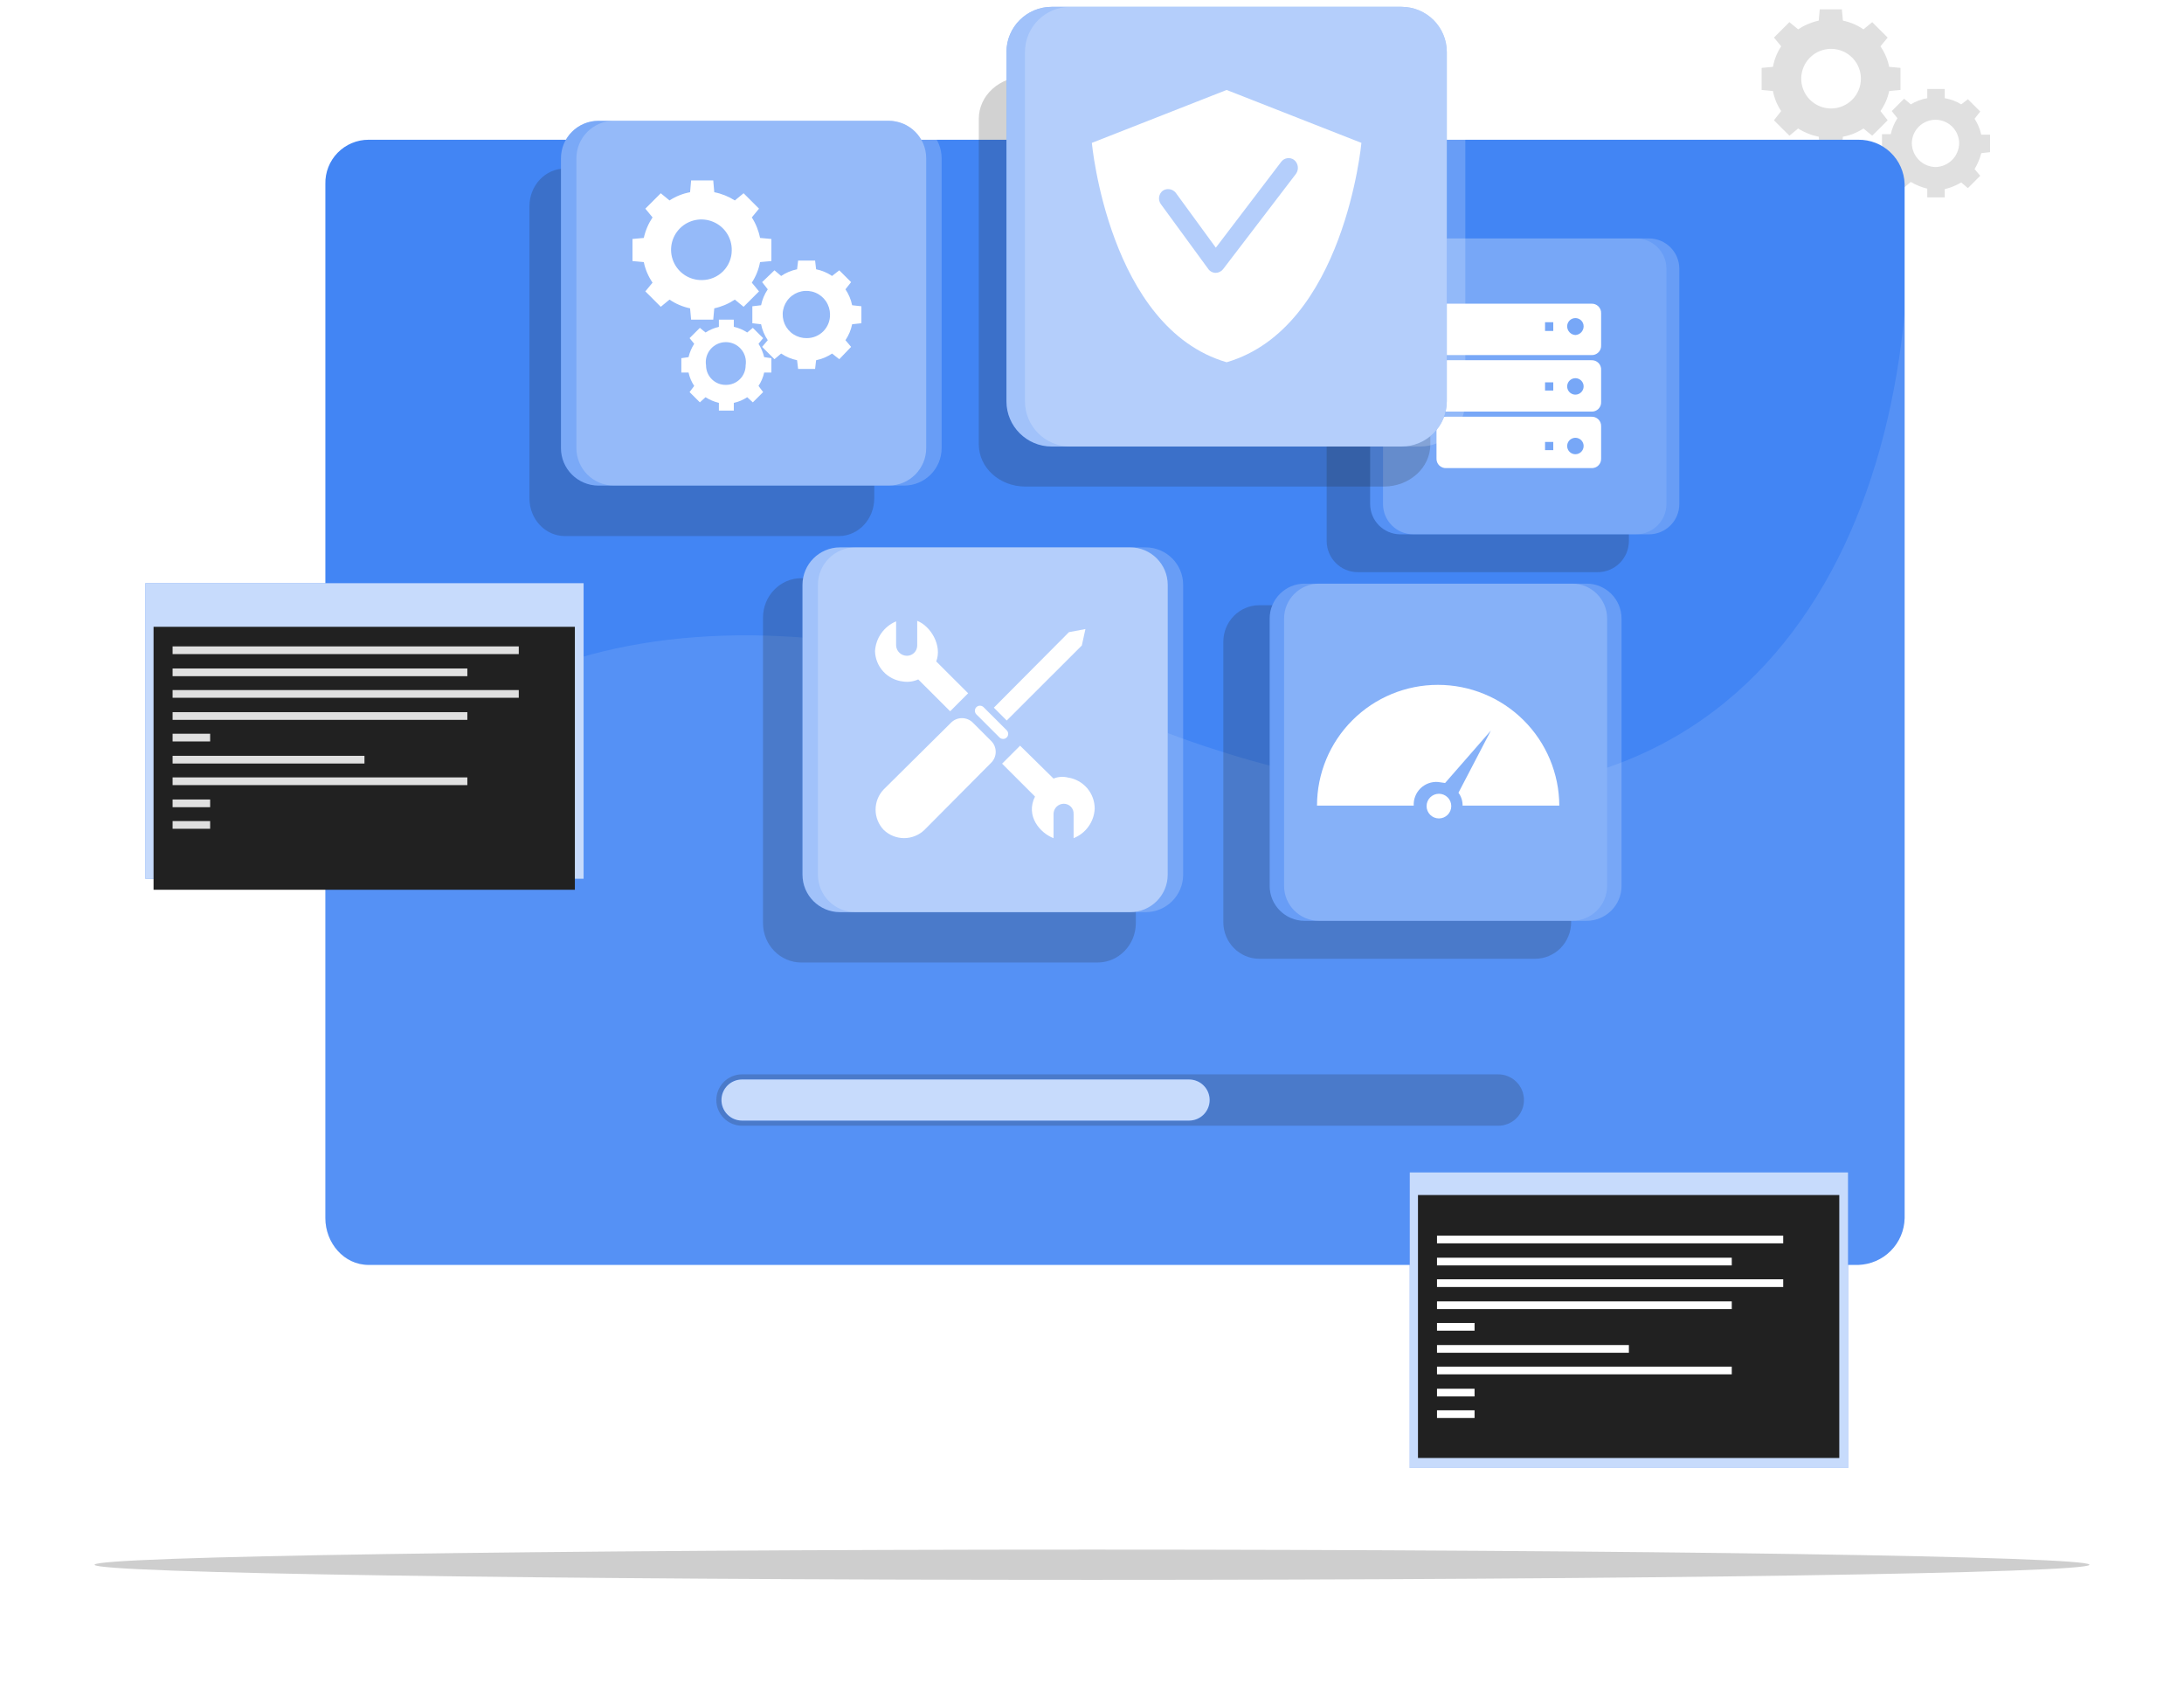
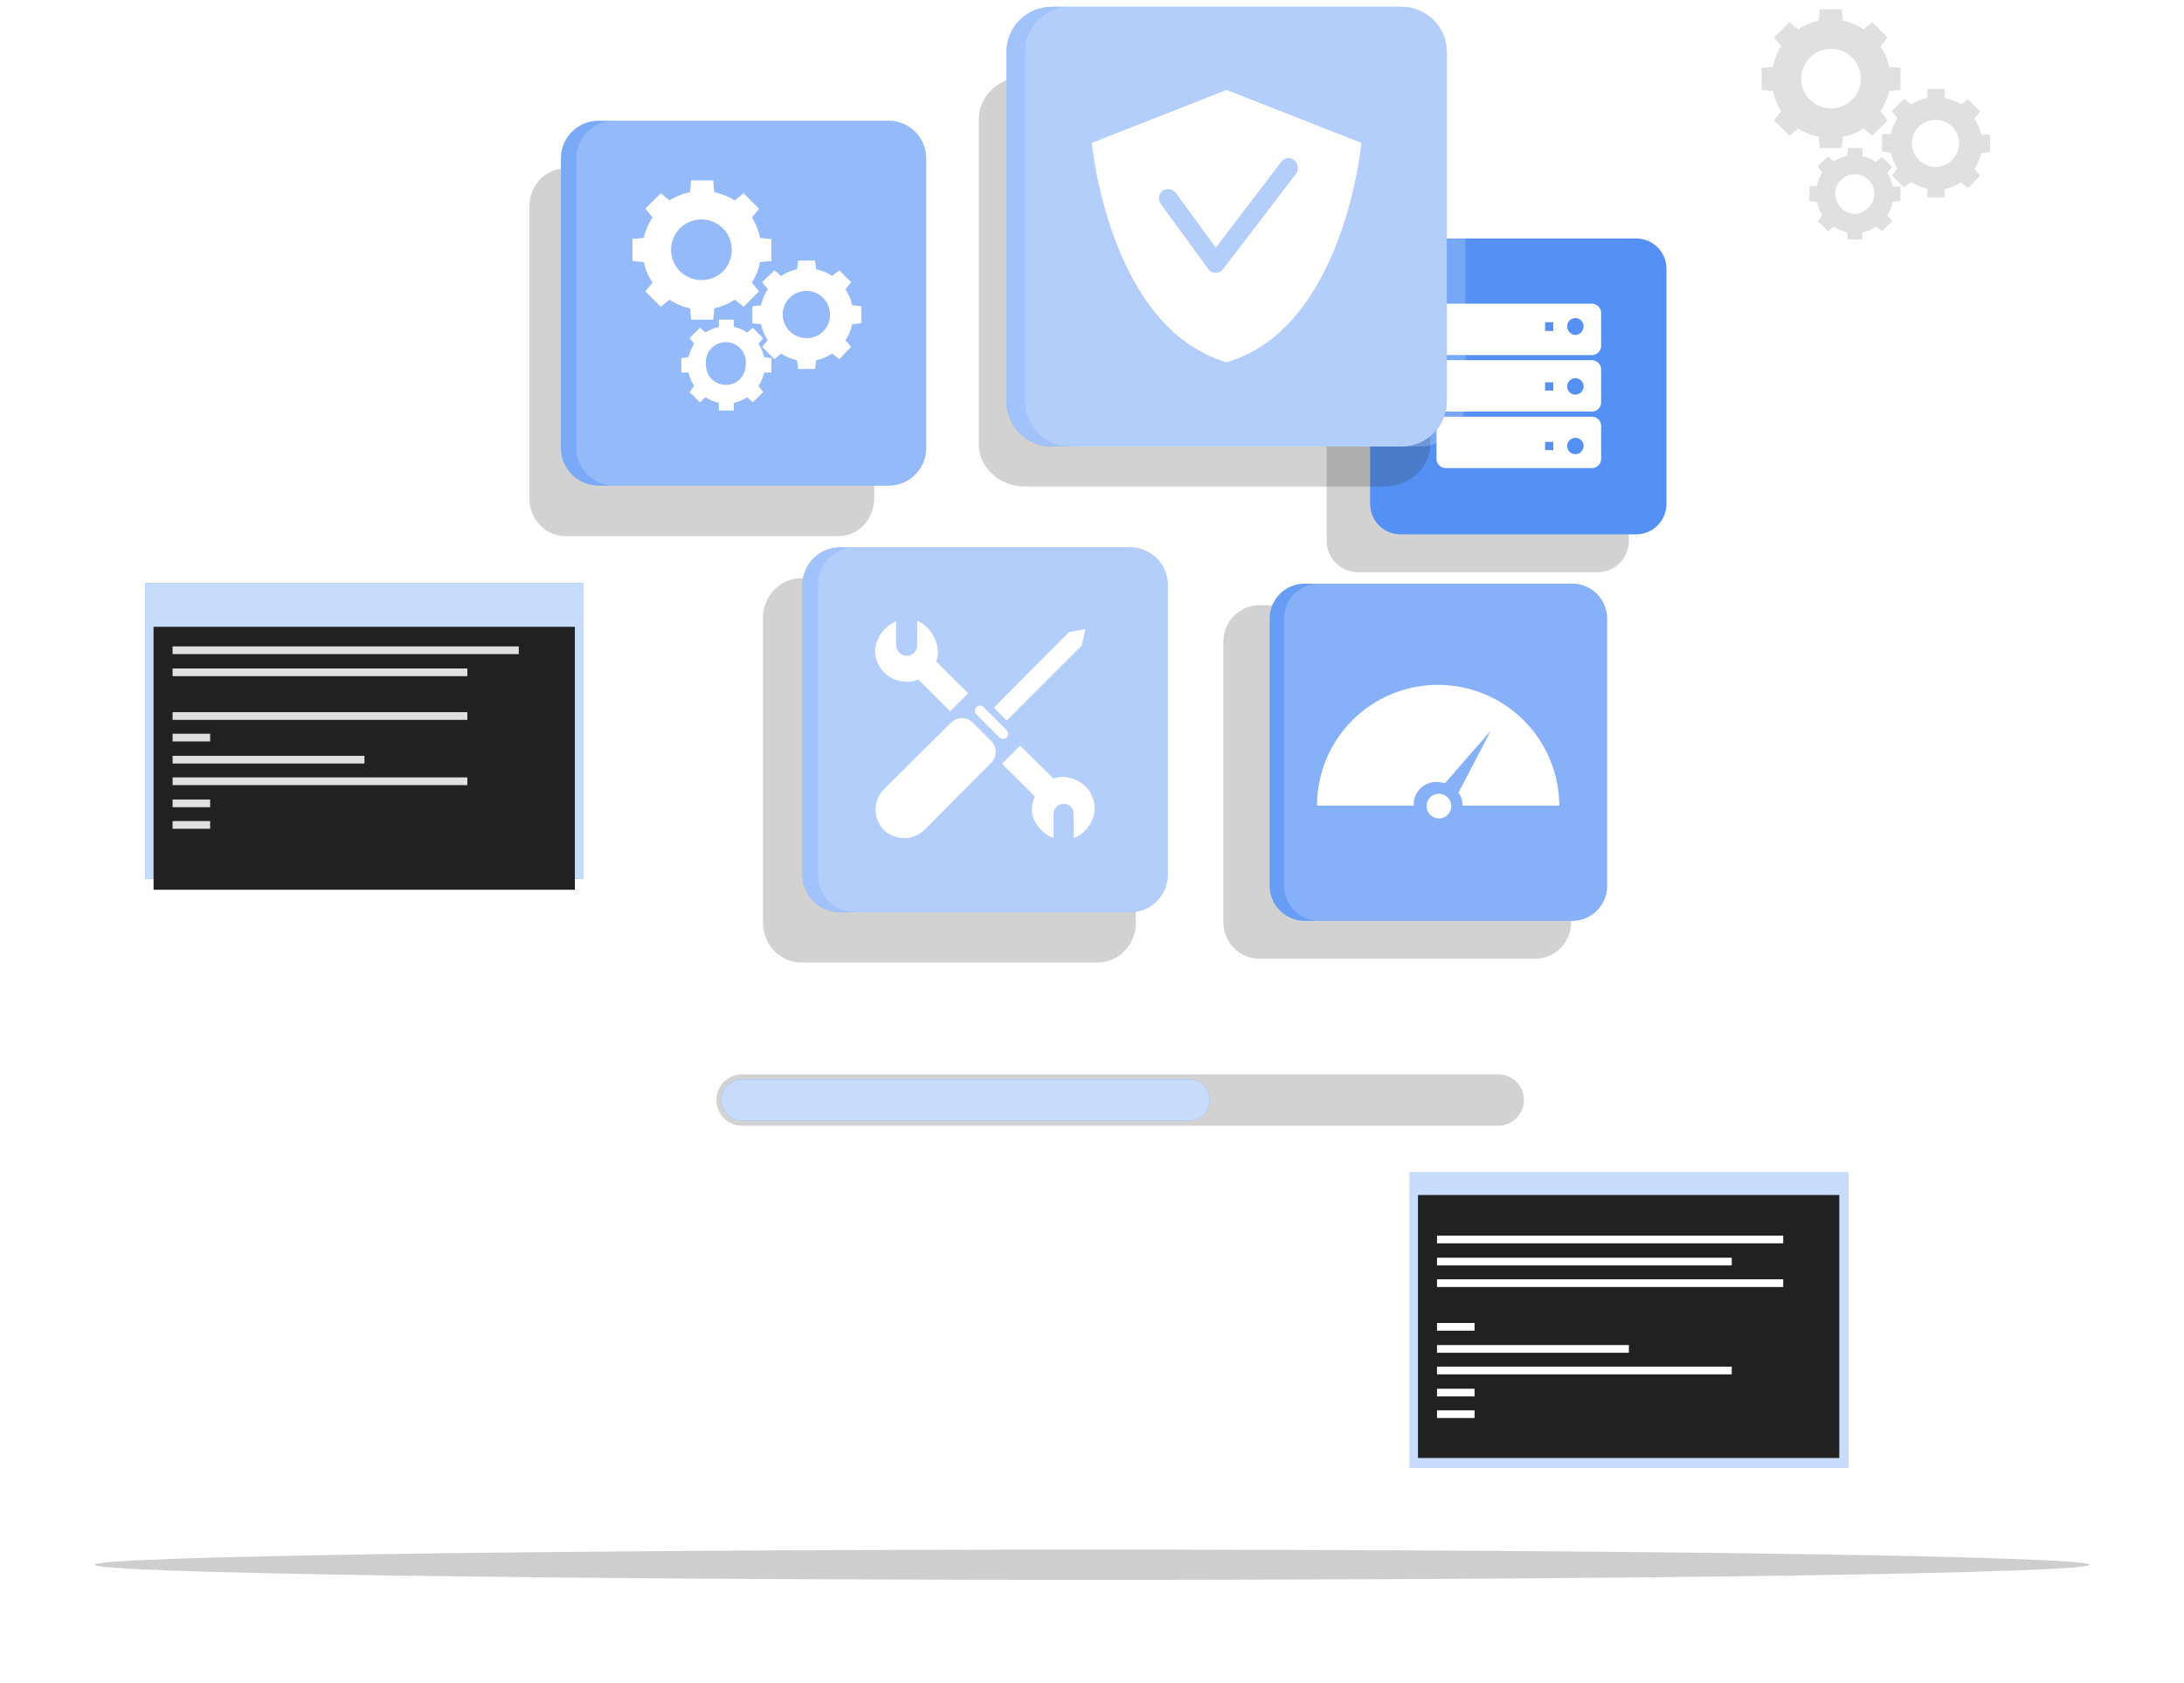
<svg xmlns="http://www.w3.org/2000/svg" width="231" height="178" viewBox="0 0 231 178" fill="none">
  <path d="M201.016 9.513V7.177L199.819 7.069C199.658 6.29 199.344 5.551 198.894 4.896L199.655 3.972L198.023 2.342L197.098 3.103C196.441 2.654 195.702 2.34 194.922 2.179L194.813 0.984H192.473L192.365 2.179C191.588 2.35 190.85 2.663 190.188 3.103L189.263 2.342L187.631 3.972L188.393 4.896C187.961 5.555 187.665 6.294 187.522 7.069L186.325 7.177V9.513L187.522 9.622C187.664 10.38 187.961 11.101 188.393 11.741L187.631 12.719L189.263 14.349L190.188 13.588C190.853 14.011 191.591 14.306 192.365 14.457L192.473 15.652H194.813L194.922 14.457C195.698 14.315 196.438 14.019 197.098 13.588L198.023 14.349L199.655 12.719L198.894 11.741C199.344 11.105 199.658 10.384 199.819 9.622L201.016 9.513ZM193.67 11.469C193.046 11.469 192.436 11.284 191.917 10.938C191.398 10.592 190.994 10.1 190.755 9.524C190.516 8.948 190.453 8.315 190.575 7.704C190.697 7.092 190.998 6.531 191.439 6.09C191.88 5.65 192.443 5.349 193.055 5.228C193.667 5.106 194.301 5.169 194.878 5.407C195.455 5.646 195.948 6.05 196.294 6.568C196.641 7.086 196.826 7.695 196.826 8.318C196.826 9.154 196.494 9.955 195.902 10.546C195.31 11.137 194.507 11.469 193.67 11.469Z" fill="#E0E0E0" />
  <path d="M210.483 16.088V14.241H209.558C209.422 13.642 209.182 13.072 208.85 12.556L209.449 11.796L208.143 10.492L207.436 11.035C206.904 10.707 206.312 10.485 205.695 10.383V9.406H203.845V10.383C203.227 10.485 202.636 10.707 202.104 11.035L201.396 10.438L200.09 11.742L200.689 12.502C200.357 13.018 200.117 13.588 199.982 14.186H199.057V16.033L199.982 16.142C200.137 16.734 200.375 17.301 200.689 17.826L200.09 18.532L201.396 19.836L202.104 19.239C202.644 19.562 203.231 19.8 203.845 19.945V20.869H205.695V19.999C206.308 19.854 206.895 19.616 207.436 19.293L208.143 19.891L209.449 18.587L208.85 17.881C209.164 17.355 209.402 16.788 209.558 16.196L210.483 16.088ZM204.715 17.663C204.056 17.649 203.427 17.382 202.961 16.916C202.494 16.45 202.226 15.823 202.212 15.164C202.212 14.501 202.476 13.866 202.945 13.397C203.415 12.928 204.051 12.665 204.715 12.665C205.379 12.665 206.016 12.928 206.485 13.397C206.954 13.866 207.218 14.501 207.218 15.164C207.204 15.823 206.936 16.45 206.47 16.916C206.003 17.382 205.375 17.649 204.715 17.663Z" fill="#E0E0E0" />
  <path d="M201.016 21.249V19.728H200.2C200.115 19.216 199.91 18.732 199.601 18.315L200.145 17.663L199.057 16.577L198.404 17.12C197.98 16.824 197.498 16.621 196.989 16.523V15.653H195.466L195.357 16.468C194.855 16.587 194.377 16.789 193.942 17.066L193.344 16.523L192.256 17.609L192.745 18.261C192.459 18.69 192.256 19.169 192.147 19.674H191.385V21.249L192.147 21.358C192.266 21.858 192.468 22.336 192.745 22.77L192.256 23.368L193.344 24.454L193.942 23.965C194.377 24.242 194.855 24.444 195.357 24.563L195.466 25.323H196.989V24.563C197.498 24.465 197.98 24.261 198.404 23.965L199.057 24.454L200.145 23.368L199.601 22.77C199.9 22.348 200.104 21.866 200.2 21.358L201.016 21.249ZM196.173 22.607C195.62 22.593 195.094 22.363 194.708 21.968C194.322 21.572 194.105 21.041 194.106 20.488C194.106 19.941 194.324 19.416 194.711 19.029C195.099 18.642 195.625 18.424 196.173 18.424C196.722 18.424 197.247 18.642 197.635 19.029C198.023 19.416 198.241 19.941 198.241 20.488C198.241 21.041 198.025 21.572 197.639 21.968C197.252 22.363 196.727 22.593 196.173 22.607Z" fill="#E0E0E0" />
  <g filter="url(#filter0_f_2503_6522)">
    <path d="M115.5 167.057C173.766 167.057 221 166.341 221 165.458C221 164.574 173.766 163.858 115.5 163.858C57.234 163.858 10 164.574 10 165.458C10 166.341 57.234 167.057 115.5 167.057Z" fill="#CECECE" />
  </g>
  <g filter="url(#filter1_d_2503_6522)">
-     <path d="M201.451 17.228V126.588C201.424 127.881 200.901 129.115 199.99 130.035C199.078 130.954 197.849 131.49 196.554 131.532H38.984C36.372 131.532 34.414 129.195 34.414 126.588V17.228C34.399 16.619 34.507 16.014 34.73 15.448C34.953 14.882 35.287 14.366 35.713 13.93C36.139 13.495 36.648 13.149 37.209 12.913C37.771 12.677 38.375 12.555 38.984 12.556H196.554C197.82 12.541 199.041 13.021 199.956 13.895C200.872 14.768 201.408 15.964 201.451 17.228Z" fill="#4285F4" />
-   </g>
+     </g>
  <g opacity="0.1" filter="url(#filter2_d_2503_6522)">
    <path d="M201.451 30.863V126.588C201.423 127.881 200.9 129.115 199.989 130.034C199.078 130.954 197.849 131.49 196.554 131.531H38.984C36.372 131.531 34.413 129.195 34.413 126.588V89.319C48.288 62.699 81.314 58.407 120 73.945C174.79 96.001 198.132 66.067 201.451 30.863Z" fill="white" />
  </g>
  <path opacity="0.2" d="M158.413 119.036H78.485C77.764 119.036 77.072 118.75 76.562 118.24C76.051 117.731 75.765 117.04 75.765 116.32C75.765 115.599 76.051 114.908 76.562 114.399C77.072 113.89 77.764 113.603 78.485 113.603H158.413C158.775 113.596 159.134 113.661 159.471 113.794C159.807 113.928 160.113 114.127 160.372 114.379C160.63 114.632 160.835 114.934 160.976 115.267C161.116 115.601 161.188 115.958 161.188 116.32C161.188 116.681 161.116 117.039 160.976 117.372C160.835 117.705 160.63 118.007 160.372 118.26C160.113 118.513 159.807 118.712 159.471 118.845C159.134 118.978 158.775 119.043 158.413 119.036Z" fill="#212121" />
  <path d="M78.485 118.492C77.908 118.492 77.354 118.263 76.946 117.856C76.538 117.448 76.309 116.896 76.309 116.319C76.309 115.743 76.538 115.19 76.946 114.783C77.354 114.375 77.908 114.146 78.485 114.146H125.767C126.344 114.146 126.898 114.375 127.306 114.783C127.714 115.19 127.943 115.743 127.943 116.319C127.943 116.896 127.714 117.448 127.306 117.856C126.898 118.263 126.344 118.492 125.767 118.492H78.485Z" fill="#4285F4" />
  <path opacity="0.7" d="M78.485 118.492C77.908 118.492 77.354 118.263 76.946 117.856C76.538 117.448 76.309 116.896 76.309 116.319C76.309 115.743 76.538 115.19 76.946 114.783C77.354 114.375 77.908 114.146 78.485 114.146H125.767C126.344 114.146 126.898 114.375 127.306 114.783C127.714 115.19 127.943 115.743 127.943 116.319C127.943 116.896 127.714 117.448 127.306 117.856C126.898 118.263 126.344 118.492 125.767 118.492H78.485Z" fill="white" />
  <path opacity="0.2" d="M88.723 17.827H59.744C57.675 17.827 55.998 19.613 55.998 21.817V52.694C55.998 54.897 57.675 56.684 59.744 56.684H88.723C90.792 56.684 92.469 54.897 92.469 52.694V21.817C92.469 19.613 90.792 17.827 88.723 17.827Z" fill="#212121" />
  <path d="M93.992 12.774H63.305C61.111 12.774 59.333 14.55 59.333 16.74V47.38C59.333 49.571 61.111 51.346 63.305 51.346H93.992C96.186 51.346 97.964 49.571 97.964 47.38V16.74C97.964 14.55 96.186 12.774 93.992 12.774Z" fill="#4285F4" />
  <path opacity="0.3" d="M93.992 12.774H63.305C61.111 12.774 59.333 14.55 59.333 16.74V47.38C59.333 49.571 61.111 51.346 63.305 51.346H93.992C96.186 51.346 97.964 49.571 97.964 47.38V16.74C97.964 14.55 96.186 12.774 93.992 12.774Z" fill="white" />
  <path d="M81.587 27.605V25.269L80.39 25.16C80.238 24.388 79.943 23.651 79.519 22.988L80.281 22.064L78.649 20.434L77.724 21.195C77.059 20.772 76.321 20.477 75.548 20.325L75.439 19.076H73.099L72.99 20.325C72.214 20.468 71.474 20.763 70.814 21.195L69.889 20.434L68.257 22.064L69.019 22.988C68.578 23.648 68.264 24.385 68.094 25.16L66.897 25.269V27.605L68.094 27.714C68.254 28.492 68.569 29.231 69.019 29.887L68.257 30.811L69.889 32.44L70.814 31.68C71.471 32.129 72.211 32.443 72.99 32.603L73.099 33.798H75.439L75.548 32.603C76.324 32.433 77.062 32.12 77.724 31.68L78.649 32.44L80.281 30.811L79.519 29.887C79.952 29.228 80.248 28.489 80.39 27.714L81.587 27.605ZM74.242 29.615C73.602 29.626 72.974 29.446 72.438 29.098C71.902 28.75 71.482 28.25 71.232 27.662C70.983 27.074 70.915 26.425 71.037 25.798C71.159 25.172 71.466 24.596 71.918 24.144C72.37 23.692 72.947 23.386 73.575 23.264C74.203 23.142 74.852 23.21 75.441 23.46C76.03 23.709 76.531 24.128 76.879 24.663C77.228 25.199 77.408 25.826 77.397 26.464C77.397 27.3 77.065 28.102 76.473 28.692C75.881 29.283 75.079 29.615 74.242 29.615Z" fill="white" />
  <path d="M91.109 34.179V32.386L90.129 32.277C90.008 31.674 89.768 31.102 89.422 30.593L90.02 29.832L88.769 28.583L88.007 29.181C87.498 28.835 86.924 28.595 86.32 28.474L86.212 27.551H84.416L84.307 28.474C83.704 28.595 83.13 28.835 82.621 29.181L81.913 28.583L80.608 29.832L81.206 30.593C80.86 31.102 80.62 31.674 80.499 32.277L79.574 32.386V34.179L80.499 34.287C80.62 34.89 80.86 35.463 81.206 35.971L80.608 36.678L81.913 37.982L82.621 37.384C83.13 37.729 83.704 37.969 84.307 38.09L84.416 39.014H86.212L86.32 38.09C86.924 37.969 87.498 37.729 88.007 37.384L88.769 37.982L90.02 36.678L89.422 35.971C89.768 35.463 90.008 34.89 90.129 34.287L91.109 34.179ZM85.341 35.754C84.844 35.765 84.355 35.628 83.936 35.36C83.517 35.092 83.188 34.705 82.99 34.25C82.793 33.794 82.735 33.29 82.826 32.802C82.916 32.313 83.15 31.863 83.498 31.508C83.845 31.153 84.291 30.91 84.778 30.809C85.265 30.708 85.771 30.754 86.231 30.942C86.692 31.129 87.086 31.449 87.364 31.861C87.641 32.273 87.789 32.759 87.79 33.255C87.797 33.581 87.739 33.904 87.619 34.207C87.499 34.51 87.32 34.786 87.092 35.019C86.864 35.252 86.591 35.437 86.291 35.563C85.99 35.689 85.667 35.754 85.341 35.754Z" fill="white" />
  <path d="M81.587 39.394V37.873L80.825 37.764C80.706 37.264 80.504 36.786 80.227 36.352L80.716 35.754L79.628 34.668L79.03 35.157C78.6 34.871 78.12 34.668 77.615 34.559V33.799H76.037V34.559C75.535 34.678 75.057 34.88 74.623 35.157L74.024 34.668L72.936 35.754L73.425 36.352C73.148 36.786 72.946 37.264 72.827 37.764L72.065 37.873V39.394H72.827C72.936 39.898 73.139 40.377 73.425 40.807L72.936 41.459L74.024 42.545L74.623 42.002C75.057 42.279 75.535 42.48 76.037 42.6V43.414H77.615V42.6C78.12 42.49 78.6 42.288 79.03 42.002L79.628 42.545L80.716 41.459L80.227 40.807C80.513 40.377 80.716 39.898 80.825 39.394H81.587ZM76.799 40.698C76.523 40.705 76.248 40.657 75.991 40.557C75.734 40.456 75.499 40.305 75.302 40.113C75.104 39.921 74.947 39.691 74.839 39.437C74.732 39.182 74.677 38.909 74.677 38.634C74.628 38.331 74.645 38.021 74.728 37.725C74.811 37.43 74.957 37.156 75.156 36.922C75.355 36.688 75.603 36.501 75.882 36.372C76.161 36.243 76.464 36.177 76.772 36.177C77.079 36.177 77.383 36.243 77.662 36.372C77.941 36.501 78.188 36.688 78.387 36.922C78.587 37.156 78.733 37.43 78.815 37.725C78.898 38.021 78.915 38.331 78.866 38.634C78.866 39.181 78.649 39.706 78.261 40.093C77.873 40.481 77.347 40.698 76.799 40.698Z" fill="white" />
  <path opacity="0.2" d="M95.624 12.774H64.938C62.744 12.774 60.966 14.55 60.966 16.74V47.38C60.966 49.571 62.744 51.346 64.938 51.346H95.624C97.818 51.346 99.596 49.571 99.596 47.38V16.74C99.596 14.55 97.818 12.774 95.624 12.774Z" fill="white" />
  <path opacity="0.2" d="M162.371 63.996H133.196C131.095 63.996 129.391 65.727 129.391 67.862V97.514C129.391 99.649 131.095 101.38 133.196 101.38H162.371C164.473 101.38 166.177 99.649 166.177 97.514V67.862C166.177 65.727 164.473 63.996 162.371 63.996Z" fill="#212121" />
  <path d="M166.286 61.714H137.993C135.949 61.714 134.293 63.368 134.293 65.409V93.675C134.293 95.715 135.949 97.369 137.993 97.369H166.286C168.329 97.369 169.986 95.715 169.986 93.675V65.409C169.986 63.368 168.329 61.714 166.286 61.714Z" fill="#4285F4" />
  <path opacity="0.2" d="M166.286 61.714H137.993C135.949 61.714 134.293 63.368 134.293 65.409V93.675C134.293 95.715 135.949 97.369 137.993 97.369H166.286C168.329 97.369 169.986 95.715 169.986 93.675V65.409C169.986 63.368 168.329 61.714 166.286 61.714Z" fill="white" />
  <path d="M153.5 85.238C153.5 85.584 153.362 85.915 153.117 86.16C152.872 86.404 152.54 86.542 152.194 86.542C151.847 86.542 151.515 86.404 151.27 86.16C151.026 85.915 150.888 85.584 150.888 85.238C150.888 84.892 151.026 84.561 151.27 84.316C151.515 84.072 151.847 83.934 152.194 83.934C152.54 83.934 152.872 84.072 153.117 84.316C153.362 84.561 153.5 84.892 153.5 85.238Z" fill="white" />
  <path d="M152.085 72.417C148.694 72.417 145.442 73.762 143.044 76.157C140.646 78.551 139.299 81.798 139.299 85.184H149.528C149.512 84.847 149.567 84.51 149.691 84.196C149.814 83.882 150.003 83.597 150.244 83.361C150.486 83.125 150.775 82.943 151.092 82.826C151.409 82.71 151.748 82.662 152.085 82.685L152.847 82.794L157.689 77.252L154.261 83.826C154.552 84.219 154.704 84.696 154.697 85.184H164.926C164.911 81.793 163.552 78.546 161.145 76.153C158.739 73.76 155.481 72.417 152.085 72.417Z" fill="white" />
  <path opacity="0.2" d="M167.809 61.714H139.516C137.473 61.714 135.816 63.368 135.816 65.409V93.675C135.816 95.715 137.473 97.369 139.516 97.369H167.809C169.852 97.369 171.509 95.715 171.509 93.675V65.409C171.509 63.368 169.852 61.714 167.809 61.714Z" fill="white" />
  <path opacity="0.2" d="M168.984 28.527H143.624C141.8 28.527 140.321 30.006 140.321 31.83V57.2C140.321 59.025 141.8 60.504 143.624 60.504H168.984C170.808 60.504 172.287 59.025 172.287 57.2V31.83C172.287 30.006 170.808 28.527 168.984 28.527Z" fill="#212121" />
  <path d="M173.049 25.213H148.13C146.357 25.213 144.92 26.648 144.92 28.419V53.295C144.92 55.065 146.357 56.5 148.13 56.5H173.049C174.822 56.5 176.259 55.065 176.259 53.295V28.419C176.259 26.648 174.822 25.213 173.049 25.213Z" fill="#4285F4" />
  <path opacity="0.1" d="M173.049 25.213H148.13C146.357 25.213 144.92 26.648 144.92 28.419V53.295C144.92 55.065 146.357 56.5 148.13 56.5H173.049C174.822 56.5 176.259 55.065 176.259 53.295V28.419C176.259 26.648 174.822 25.213 173.049 25.213Z" fill="white" />
  <path d="M169.349 33.146C169.357 33.008 169.336 32.87 169.287 32.742C169.237 32.613 169.162 32.496 169.064 32.398C168.966 32.301 168.849 32.225 168.72 32.176C168.591 32.127 168.453 32.105 168.315 32.113H152.972C152.834 32.105 152.696 32.127 152.567 32.176C152.438 32.225 152.321 32.301 152.223 32.398C152.126 32.496 152.05 32.613 152.001 32.742C151.952 32.87 151.93 33.008 151.938 33.146V36.514C151.93 36.651 151.952 36.789 152.001 36.918C152.05 37.047 152.126 37.164 152.223 37.261C152.321 37.359 152.438 37.434 152.567 37.484C152.696 37.533 152.834 37.554 152.972 37.546H168.315C168.453 37.554 168.591 37.533 168.72 37.484C168.849 37.434 168.966 37.359 169.064 37.261C169.162 37.164 169.237 37.047 169.287 36.918C169.336 36.789 169.357 36.651 169.349 36.514V33.146ZM164.289 34.993H163.419V34.069H164.289V34.993ZM166.629 35.427C166.393 35.413 166.171 35.31 166.01 35.138C165.848 34.967 165.758 34.74 165.758 34.504C165.758 34.273 165.85 34.052 166.013 33.889C166.176 33.726 166.398 33.635 166.629 33.635C166.86 33.635 167.081 33.726 167.244 33.889C167.408 34.052 167.499 34.273 167.499 34.504C167.5 34.74 167.41 34.967 167.248 35.138C167.086 35.31 166.864 35.413 166.629 35.427Z" fill="white" />
  <path d="M169.349 39.122C169.357 38.984 169.336 38.847 169.287 38.718C169.237 38.589 169.162 38.472 169.064 38.375C168.966 38.277 168.849 38.201 168.72 38.152C168.591 38.103 168.453 38.082 168.315 38.09H152.972C152.834 38.082 152.696 38.103 152.567 38.152C152.438 38.201 152.321 38.277 152.223 38.375C152.126 38.472 152.05 38.589 152.001 38.718C151.952 38.847 151.93 38.984 151.938 39.122V42.49C151.93 42.628 151.952 42.766 152.001 42.894C152.05 43.023 152.126 43.14 152.223 43.238C152.321 43.335 152.438 43.411 152.567 43.46C152.696 43.509 152.834 43.53 152.972 43.522H168.315C168.453 43.53 168.591 43.509 168.72 43.46C168.849 43.411 168.966 43.335 169.064 43.238C169.162 43.14 169.237 43.023 169.287 42.894C169.336 42.766 169.357 42.628 169.349 42.49V39.122ZM164.289 41.295H163.419V40.426H164.289V41.295ZM166.629 41.73C166.457 41.73 166.288 41.679 166.145 41.583C166.002 41.488 165.89 41.352 165.824 41.193C165.759 41.034 165.741 40.859 165.775 40.691C165.808 40.522 165.891 40.367 166.013 40.246C166.135 40.124 166.29 40.041 166.459 40.008C166.628 39.974 166.803 39.992 166.962 40.057C167.121 40.123 167.257 40.234 167.353 40.377C167.448 40.52 167.499 40.688 167.499 40.86C167.499 41.091 167.408 41.312 167.244 41.475C167.081 41.638 166.86 41.73 166.629 41.73Z" fill="white" />
  <path d="M169.349 45.097C169.357 44.96 169.336 44.822 169.287 44.693C169.237 44.565 169.162 44.448 169.064 44.35C168.966 44.253 168.849 44.177 168.72 44.128C168.591 44.079 168.453 44.057 168.315 44.065H152.972C152.834 44.057 152.696 44.079 152.567 44.128C152.438 44.177 152.321 44.253 152.223 44.35C152.126 44.448 152.05 44.565 152.001 44.693C151.952 44.822 151.93 44.96 151.938 45.097V48.466C151.93 48.603 151.952 48.741 152.001 48.87C152.05 48.999 152.126 49.116 152.223 49.213C152.321 49.311 152.438 49.386 152.567 49.435C152.696 49.485 152.834 49.506 152.972 49.498H168.315C168.453 49.506 168.591 49.485 168.72 49.435C168.849 49.386 168.966 49.311 169.064 49.213C169.162 49.116 169.237 48.999 169.287 48.87C169.336 48.741 169.357 48.603 169.349 48.466V45.097ZM164.289 47.597H163.419V46.727H164.289V47.597ZM166.629 48.031C166.457 48.031 166.288 47.98 166.145 47.885C166.002 47.789 165.89 47.653 165.824 47.495C165.759 47.336 165.741 47.161 165.775 46.992C165.808 46.824 165.891 46.669 166.013 46.547C166.135 46.426 166.29 46.343 166.459 46.309C166.628 46.276 166.803 46.293 166.962 46.359C167.121 46.425 167.257 46.536 167.353 46.679C167.448 46.822 167.499 46.99 167.499 47.162C167.499 47.392 167.408 47.614 167.244 47.777C167.081 47.94 166.86 48.031 166.629 48.031Z" fill="white" />
-   <path opacity="0.2" d="M174.409 25.213H149.49C147.717 25.213 146.28 26.648 146.28 28.419V53.295C146.28 55.065 147.717 56.5 149.49 56.5H174.409C176.182 56.5 177.62 55.065 177.62 53.295V28.419C177.62 26.648 176.182 25.213 174.409 25.213Z" fill="white" />
  <path opacity="0.2" d="M116.086 61.14H84.753C82.516 61.14 80.702 63.008 80.702 65.313V97.605C80.702 99.909 82.516 101.777 84.753 101.777H116.086C118.323 101.777 120.136 99.909 120.136 97.605V65.313C120.136 63.008 118.323 61.14 116.086 61.14Z" fill="#212121" />
  <path d="M119.538 57.88H88.851C86.657 57.88 84.879 59.656 84.879 61.846V92.486C84.879 94.676 86.657 96.452 88.851 96.452H119.538C121.731 96.452 123.51 94.676 123.51 92.486V61.846C123.51 59.656 121.731 57.88 119.538 57.88Z" fill="#4285F4" />
  <path opacity="0.5" d="M119.538 57.88H88.851C86.657 57.88 84.879 59.656 84.879 61.846V92.486C84.879 94.676 86.657 96.452 88.851 96.452H119.538C121.731 96.452 123.51 94.676 123.51 92.486V61.846C123.51 59.656 121.731 57.88 119.538 57.88Z" fill="white" />
  <path d="M93.475 87.759C92.92 87.182 92.61 86.413 92.61 85.613C92.61 84.813 92.92 84.044 93.475 83.467L100.549 76.459C100.701 76.294 100.886 76.163 101.092 76.073C101.298 75.984 101.521 75.937 101.746 75.937C101.97 75.937 102.193 75.984 102.399 76.073C102.605 76.163 102.79 76.294 102.943 76.459L104.792 78.306C104.957 78.459 105.089 78.644 105.179 78.849C105.269 79.055 105.315 79.277 105.315 79.501C105.315 79.726 105.269 79.948 105.179 80.153C105.089 80.359 104.957 80.544 104.792 80.697L97.774 87.759C97.196 88.314 96.426 88.623 95.624 88.623C94.823 88.623 94.053 88.314 93.475 87.759Z" fill="white" />
  <path d="M106.48 76.188L105.119 74.83L113.063 66.844L114.804 66.518L114.423 68.256L106.48 76.188Z" fill="white" />
  <path d="M105.717 77.981L103.269 75.537C103.169 75.435 103.113 75.298 103.113 75.156C103.113 75.014 103.169 74.877 103.269 74.776C103.371 74.676 103.507 74.621 103.65 74.621C103.792 74.621 103.929 74.676 104.031 74.776L106.479 77.221C106.579 77.322 106.635 77.459 106.635 77.601C106.635 77.743 106.579 77.88 106.479 77.981C106.377 78.081 106.241 78.136 106.098 78.136C105.956 78.136 105.819 78.081 105.717 77.981Z" fill="white" />
  <path d="M102.399 73.309L99.025 69.941C99.678 68.256 98.427 66.192 97.012 65.649V68.256C97.012 68.544 96.898 68.821 96.694 69.025C96.49 69.228 96.213 69.343 95.924 69.343C95.63 69.343 95.348 69.231 95.135 69.028C94.922 68.826 94.796 68.549 94.781 68.256V65.703C94.151 65.967 93.608 66.402 93.214 66.959C92.819 67.516 92.59 68.173 92.551 68.854C92.572 69.652 92.88 70.416 93.42 71.004C93.96 71.593 94.695 71.968 95.489 72.059C96.043 72.15 96.611 72.074 97.121 71.842L100.495 75.21L102.399 73.309Z" fill="white" />
  <path d="M113.553 86.076V88.629C114.183 88.38 114.728 87.956 115.123 87.407C115.519 86.858 115.748 86.208 115.784 85.532C115.793 84.732 115.511 83.955 114.991 83.346C114.471 82.737 113.747 82.336 112.955 82.218C112.448 82.091 111.914 82.129 111.431 82.327L107.894 78.85L105.99 80.751L109.472 84.228C108.439 86.293 110.016 88.086 111.431 88.629V86.076C111.431 85.787 111.546 85.511 111.75 85.307C111.954 85.103 112.231 84.989 112.519 84.989C112.66 84.989 112.799 85.017 112.928 85.073C113.057 85.128 113.173 85.209 113.27 85.31C113.367 85.412 113.442 85.532 113.491 85.664C113.539 85.795 113.56 85.936 113.553 86.076Z" fill="white" />
  <path opacity="0.2" d="M121.17 57.88H90.483C88.289 57.88 86.511 59.656 86.511 61.846V92.486C86.511 94.676 88.289 96.452 90.483 96.452H121.17C123.363 96.452 125.141 94.676 125.141 92.486V61.846C125.141 59.656 123.363 57.88 121.17 57.88Z" fill="white" />
  <path opacity="0.2" d="M146.374 8.1H108.44C105.727 8.1 103.528 10.095 103.528 12.556V46.992C103.528 49.453 105.727 51.448 108.44 51.448H146.374C149.087 51.448 151.286 49.453 151.286 46.992V12.556C151.286 10.095 149.087 8.1 146.374 8.1Z" fill="#212121" />
  <path d="M111.24 47.216L148.239 47.216C150.883 47.216 153.027 45.075 153.027 42.435V5.504C153.027 2.863 150.883 0.723 148.239 0.723L111.24 0.723C108.596 0.723 106.452 2.863 106.452 5.504V42.435C106.452 45.075 108.596 47.216 111.24 47.216Z" fill="#4285F4" />
  <path opacity="0.5" d="M111.24 47.216L148.239 47.216C150.883 47.216 153.027 45.075 153.027 42.435V5.504C153.027 2.863 150.883 0.723 148.239 0.723L111.24 0.723C108.596 0.723 106.452 2.863 106.452 5.504V42.435C106.452 45.075 108.596 47.216 111.24 47.216Z" fill="white" />
  <path d="M129.739 9.512L115.484 15.108C115.484 15.108 117.28 34.665 129.739 38.305C142.199 34.665 143.995 15.108 143.995 15.108L129.739 9.512ZM129.359 28.472C129.266 28.586 129.15 28.679 129.019 28.744C128.887 28.81 128.744 28.847 128.597 28.852C128.436 28.853 128.277 28.813 128.134 28.737C127.992 28.662 127.87 28.552 127.781 28.418L122.775 21.573C122.622 21.355 122.559 21.086 122.599 20.823C122.64 20.559 122.781 20.322 122.993 20.16C123.207 20.023 123.463 19.969 123.714 20.009C123.965 20.05 124.193 20.18 124.353 20.377L128.597 26.19L135.507 17.118C135.659 16.91 135.888 16.771 136.142 16.73C136.397 16.689 136.657 16.75 136.867 16.9C137.083 17.072 137.225 17.319 137.265 17.591C137.306 17.863 137.241 18.141 137.085 18.367L129.359 28.472Z" fill="white" />
  <path opacity="0.2" d="M113.199 47.216L150.198 47.216C152.842 47.216 154.986 45.075 154.986 42.435V5.504C154.986 2.863 152.842 0.723 150.198 0.723L113.199 0.723C110.555 0.723 108.411 2.863 108.411 5.504V42.435C108.411 45.075 110.555 47.216 113.199 47.216Z" fill="white" />
  <g filter="url(#filter3_d_2503_6522)">
    <path d="M195.465 121.752H149.109V153.006H195.465V121.752Z" fill="#4285F4" />
    <path opacity="0.7" d="M195.465 121.752H149.109V153.006H195.465V121.752Z" fill="white" />
    <path d="M194.54 124.143H149.978V151.948H194.54V124.143Z" fill="#212121" />
    <path d="M188.609 128.435H151.991V129.25H188.609V128.435Z" fill="white" />
    <path d="M183.168 130.771H151.991V131.585H183.168V130.771Z" fill="white" />
    <path d="M188.609 133.053H151.991V133.868H188.609V133.053Z" fill="white" />
-     <path d="M183.168 135.388H151.991V136.203H183.168V135.388Z" fill="white" />
    <path d="M155.963 137.671H151.991V138.486H155.963V137.671Z" fill="white" />
    <path d="M172.286 140.006H151.991V140.821H172.286V140.006Z" fill="white" />
    <path d="M183.168 142.289H151.991V143.103H183.168V142.289Z" fill="white" />
    <path d="M155.963 144.625H151.991V145.439H155.963V144.625Z" fill="white" />
    <path d="M155.963 146.906H151.991V147.721H155.963V146.906Z" fill="white" />
  </g>
  <path d="M61.727 61.667H15.37V92.921H61.727V61.667Z" fill="#4285F4" />
  <path opacity="0.7" d="M61.727 61.667H15.37V92.921H61.727V61.667Z" fill="white" />
  <g filter="url(#filter4_d_2503_6522)">
    <path d="M60.803 64.058H16.241V91.863H60.803V64.058Z" fill="#212121" />
  </g>
  <path d="M54.871 68.35H18.254V69.165H54.871V68.35Z" fill="#E0E0E0" />
  <path d="M49.431 70.686H18.254V71.501H49.431V70.686Z" fill="#E0E0E0" />
-   <path d="M54.871 72.969H18.254V73.783H54.871V72.969Z" fill="#E0E0E0" />
+   <path d="M54.871 72.969H18.254V73.783V72.969Z" fill="#E0E0E0" />
  <path d="M49.431 75.304H18.254V76.119H49.431V75.304Z" fill="#E0E0E0" />
  <path d="M22.226 77.586H18.254V78.401H22.226V77.586Z" fill="#E0E0E0" />
  <path d="M38.549 79.921H18.254V80.736H38.549V79.921Z" fill="#E0E0E0" />
  <path d="M49.431 82.203H18.254V83.018H49.431V82.203Z" fill="#E0E0E0" />
  <path d="M22.226 84.539H18.254V85.354H22.226V84.539Z" fill="#E0E0E0" />
  <path d="M22.226 86.821H18.254V87.636H22.226V86.821Z" fill="#E0E0E0" />
  <defs>
    <filter id="filter0_f_2503_6522" x="0.005" y="153.864" width="230.989" height="23.188" filterUnits="userSpaceOnUse" color-interpolation-filters="sRGB">
      <feFlood flood-opacity="0" result="BackgroundImageFix" />
      <feBlend mode="normal" in="SourceGraphic" in2="BackgroundImageFix" result="shape" />
      <feGaussianBlur stdDeviation="4.997" result="effect1_foregroundBlur_2503_6522" />
    </filter>
    <filter id="filter1_d_2503_6522" x="23.307" y="3.671" width="189.249" height="141.187" filterUnits="userSpaceOnUse" color-interpolation-filters="sRGB">
      <feFlood flood-opacity="0" result="BackgroundImageFix" />
      <feColorMatrix in="SourceAlpha" type="matrix" values="0 0 0 0 0 0 0 0 0 0 0 0 0 0 0 0 0 0 127 0" result="hardAlpha" />
      <feOffset dy="2.221" />
      <feGaussianBlur stdDeviation="5.553" />
      <feComposite in2="hardAlpha" operator="out" />
      <feColorMatrix type="matrix" values="0 0 0 0 0 0 0 0 0 0 0 0 0 0 0 0 0 0 0.1 0" />
      <feBlend mode="normal" in2="BackgroundImageFix" result="effect1_dropShadow_2503_6522" />
      <feBlend mode="normal" in="SourceGraphic" in2="effect1_dropShadow_2503_6522" result="shape" />
    </filter>
    <filter id="filter2_d_2503_6522" x="23.308" y="21.979" width="189.248" height="122.878" filterUnits="userSpaceOnUse" color-interpolation-filters="sRGB">
      <feFlood flood-opacity="0" result="BackgroundImageFix" />
      <feColorMatrix in="SourceAlpha" type="matrix" values="0 0 0 0 0 0 0 0 0 0 0 0 0 0 0 0 0 0 127 0" result="hardAlpha" />
      <feOffset dy="2.221" />
      <feGaussianBlur stdDeviation="5.553" />
      <feComposite in2="hardAlpha" operator="out" />
      <feColorMatrix type="matrix" values="0 0 0 0 0 0 0 0 0 0 0 0 0 0 0 0 0 0 0.1 0" />
      <feBlend mode="normal" in2="BackgroundImageFix" result="effect1_dropShadow_2503_6522" />
      <feBlend mode="normal" in="SourceGraphic" in2="effect1_dropShadow_2503_6522" result="shape" />
    </filter>
    <filter id="filter3_d_2503_6522" x="138.003" y="112.868" width="68.567" height="53.465" filterUnits="userSpaceOnUse" color-interpolation-filters="sRGB">
      <feFlood flood-opacity="0" result="BackgroundImageFix" />
      <feColorMatrix in="SourceAlpha" type="matrix" values="0 0 0 0 0 0 0 0 0 0 0 0 0 0 0 0 0 0 127 0" result="hardAlpha" />
      <feOffset dy="2.221" />
      <feGaussianBlur stdDeviation="5.553" />
      <feComposite in2="hardAlpha" operator="out" />
      <feColorMatrix type="matrix" values="0 0 0 0 0 0 0 0 0 0 0 0 0 0 0 0 0 0 0.1 0" />
      <feBlend mode="normal" in2="BackgroundImageFix" result="effect1_dropShadow_2503_6522" />
      <feBlend mode="normal" in="SourceGraphic" in2="effect1_dropShadow_2503_6522" result="shape" />
    </filter>
    <filter id="filter4_d_2503_6522" x="5.136" y="55.174" width="66.772" height="50.015" filterUnits="userSpaceOnUse" color-interpolation-filters="sRGB">
      <feFlood flood-opacity="0" result="BackgroundImageFix" />
      <feColorMatrix in="SourceAlpha" type="matrix" values="0 0 0 0 0 0 0 0 0 0 0 0 0 0 0 0 0 0 127 0" result="hardAlpha" />
      <feOffset dy="2.221" />
      <feGaussianBlur stdDeviation="5.553" />
      <feComposite in2="hardAlpha" operator="out" />
      <feColorMatrix type="matrix" values="0 0 0 0 0 0 0 0 0 0 0 0 0 0 0 0 0 0 0.1 0" />
      <feBlend mode="normal" in2="BackgroundImageFix" result="effect1_dropShadow_2503_6522" />
      <feBlend mode="normal" in="SourceGraphic" in2="effect1_dropShadow_2503_6522" result="shape" />
    </filter>
  </defs>
</svg>